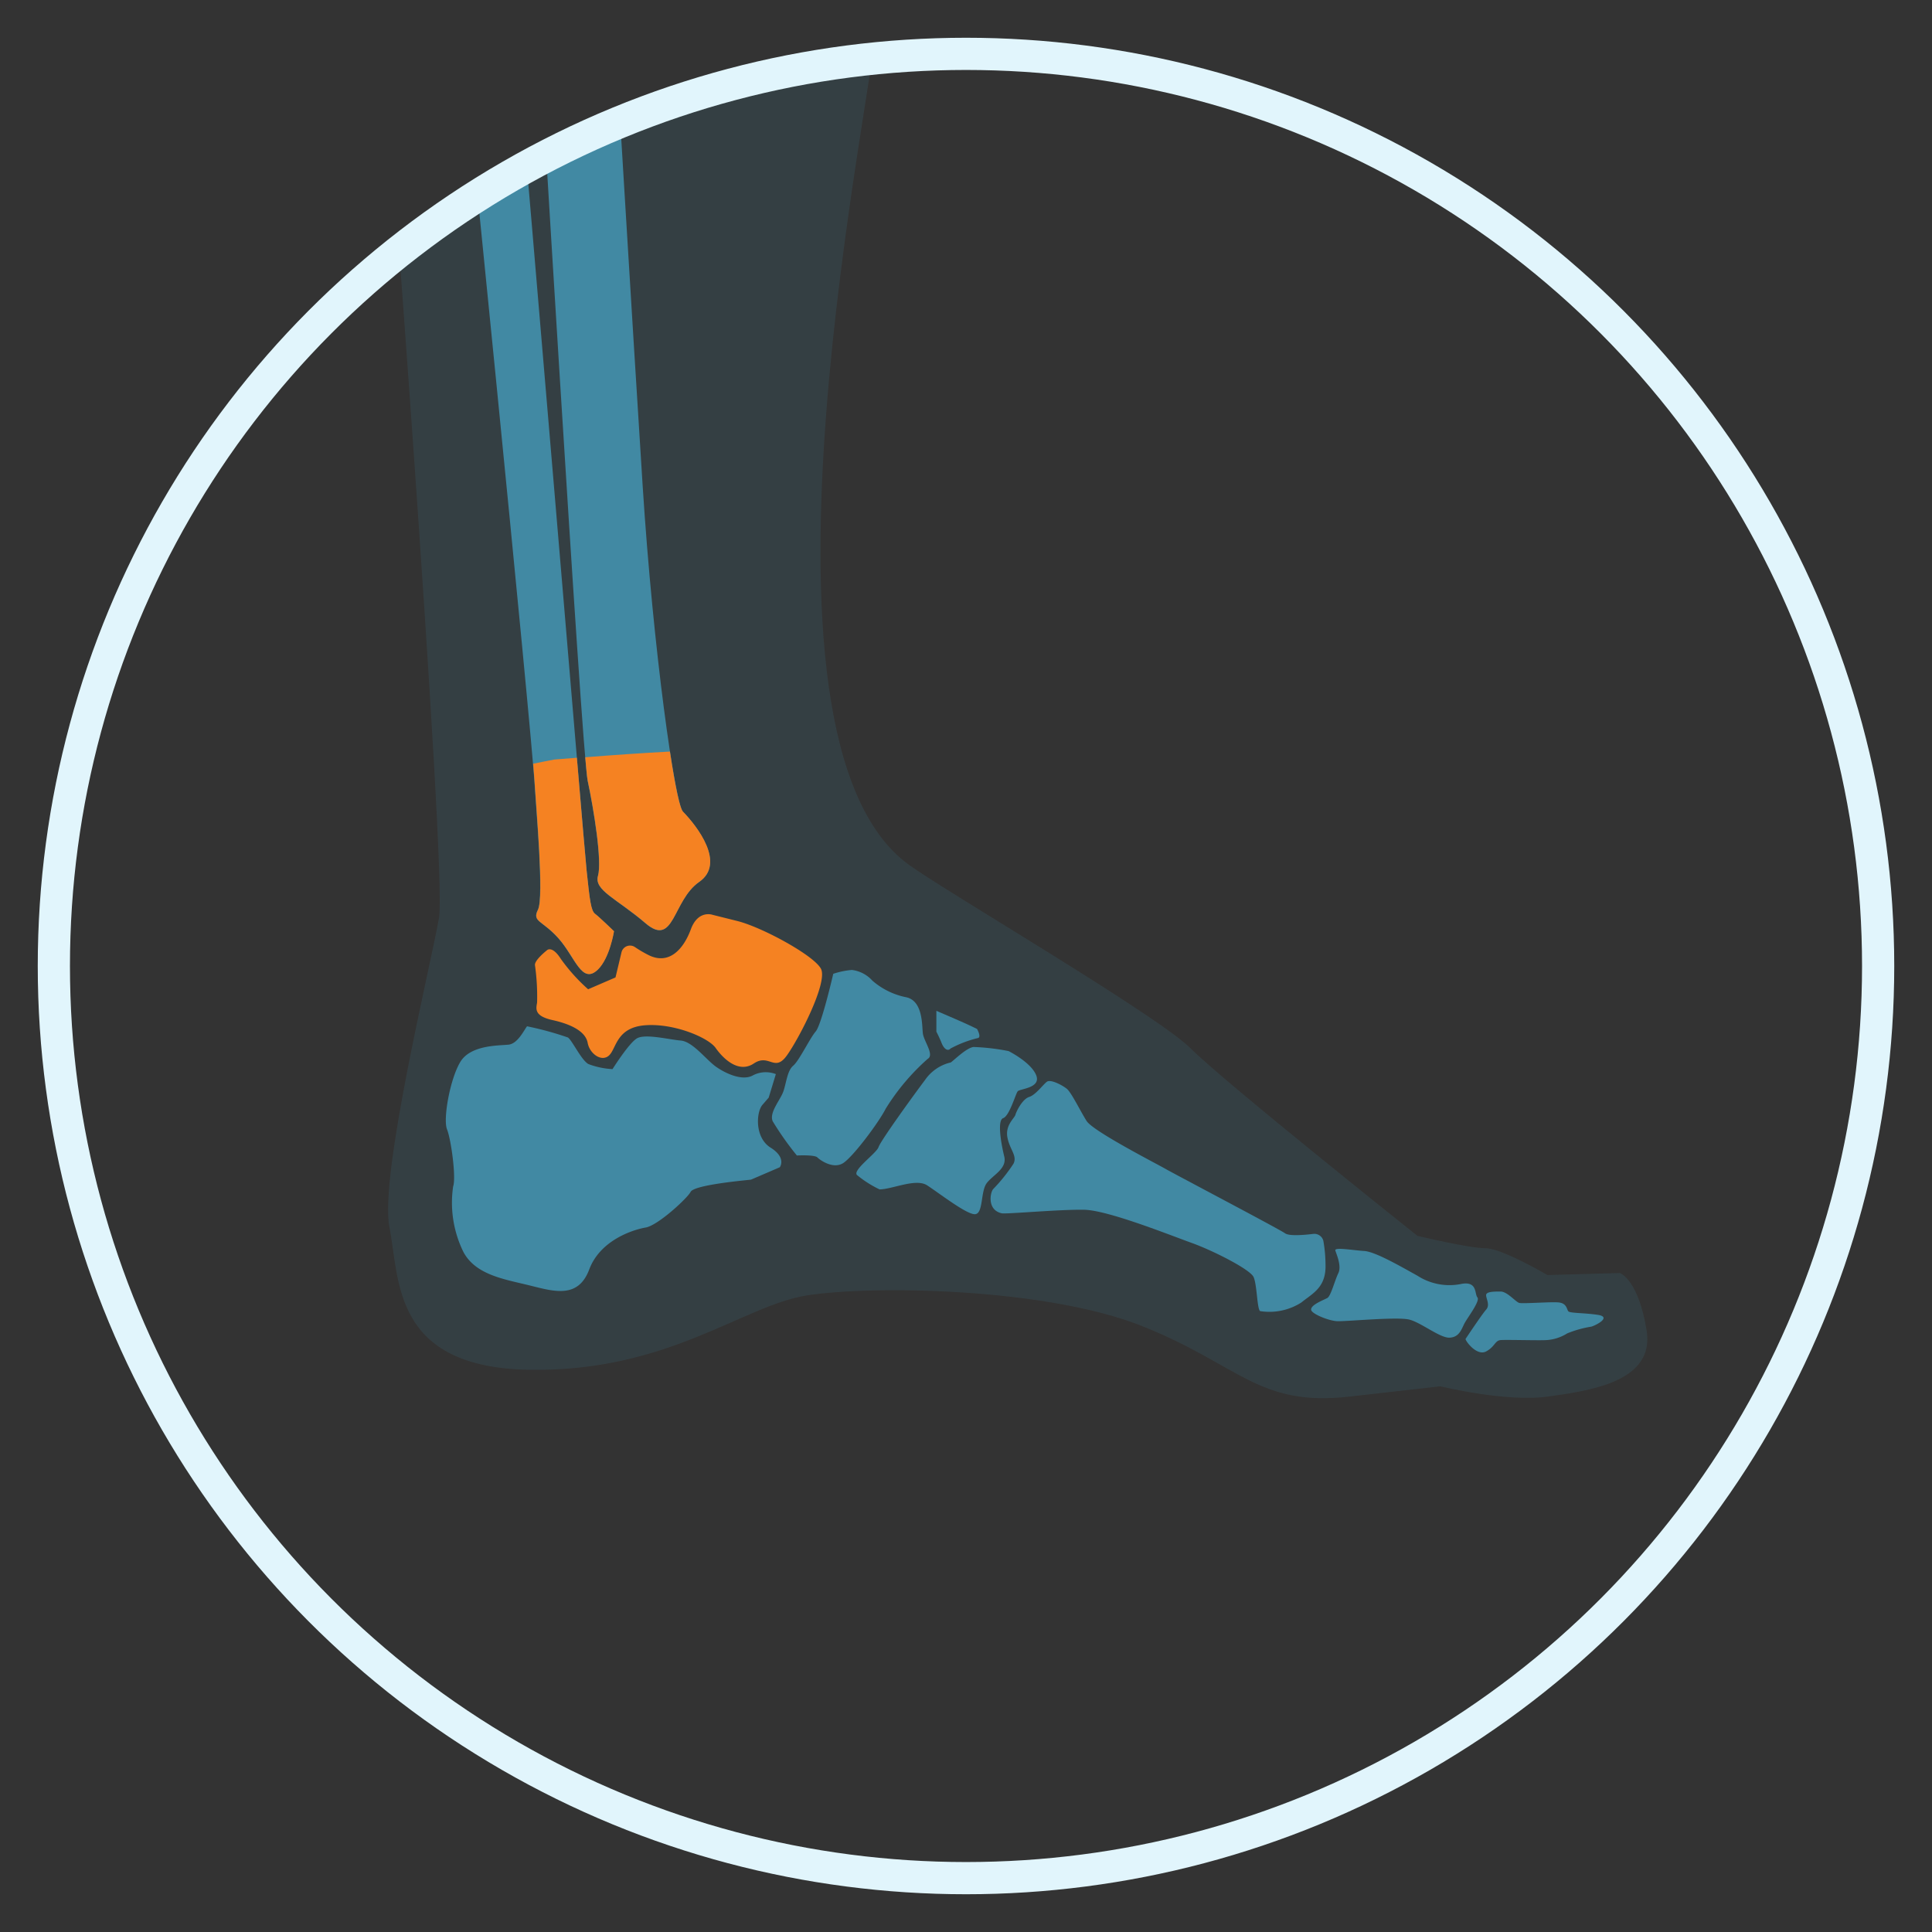
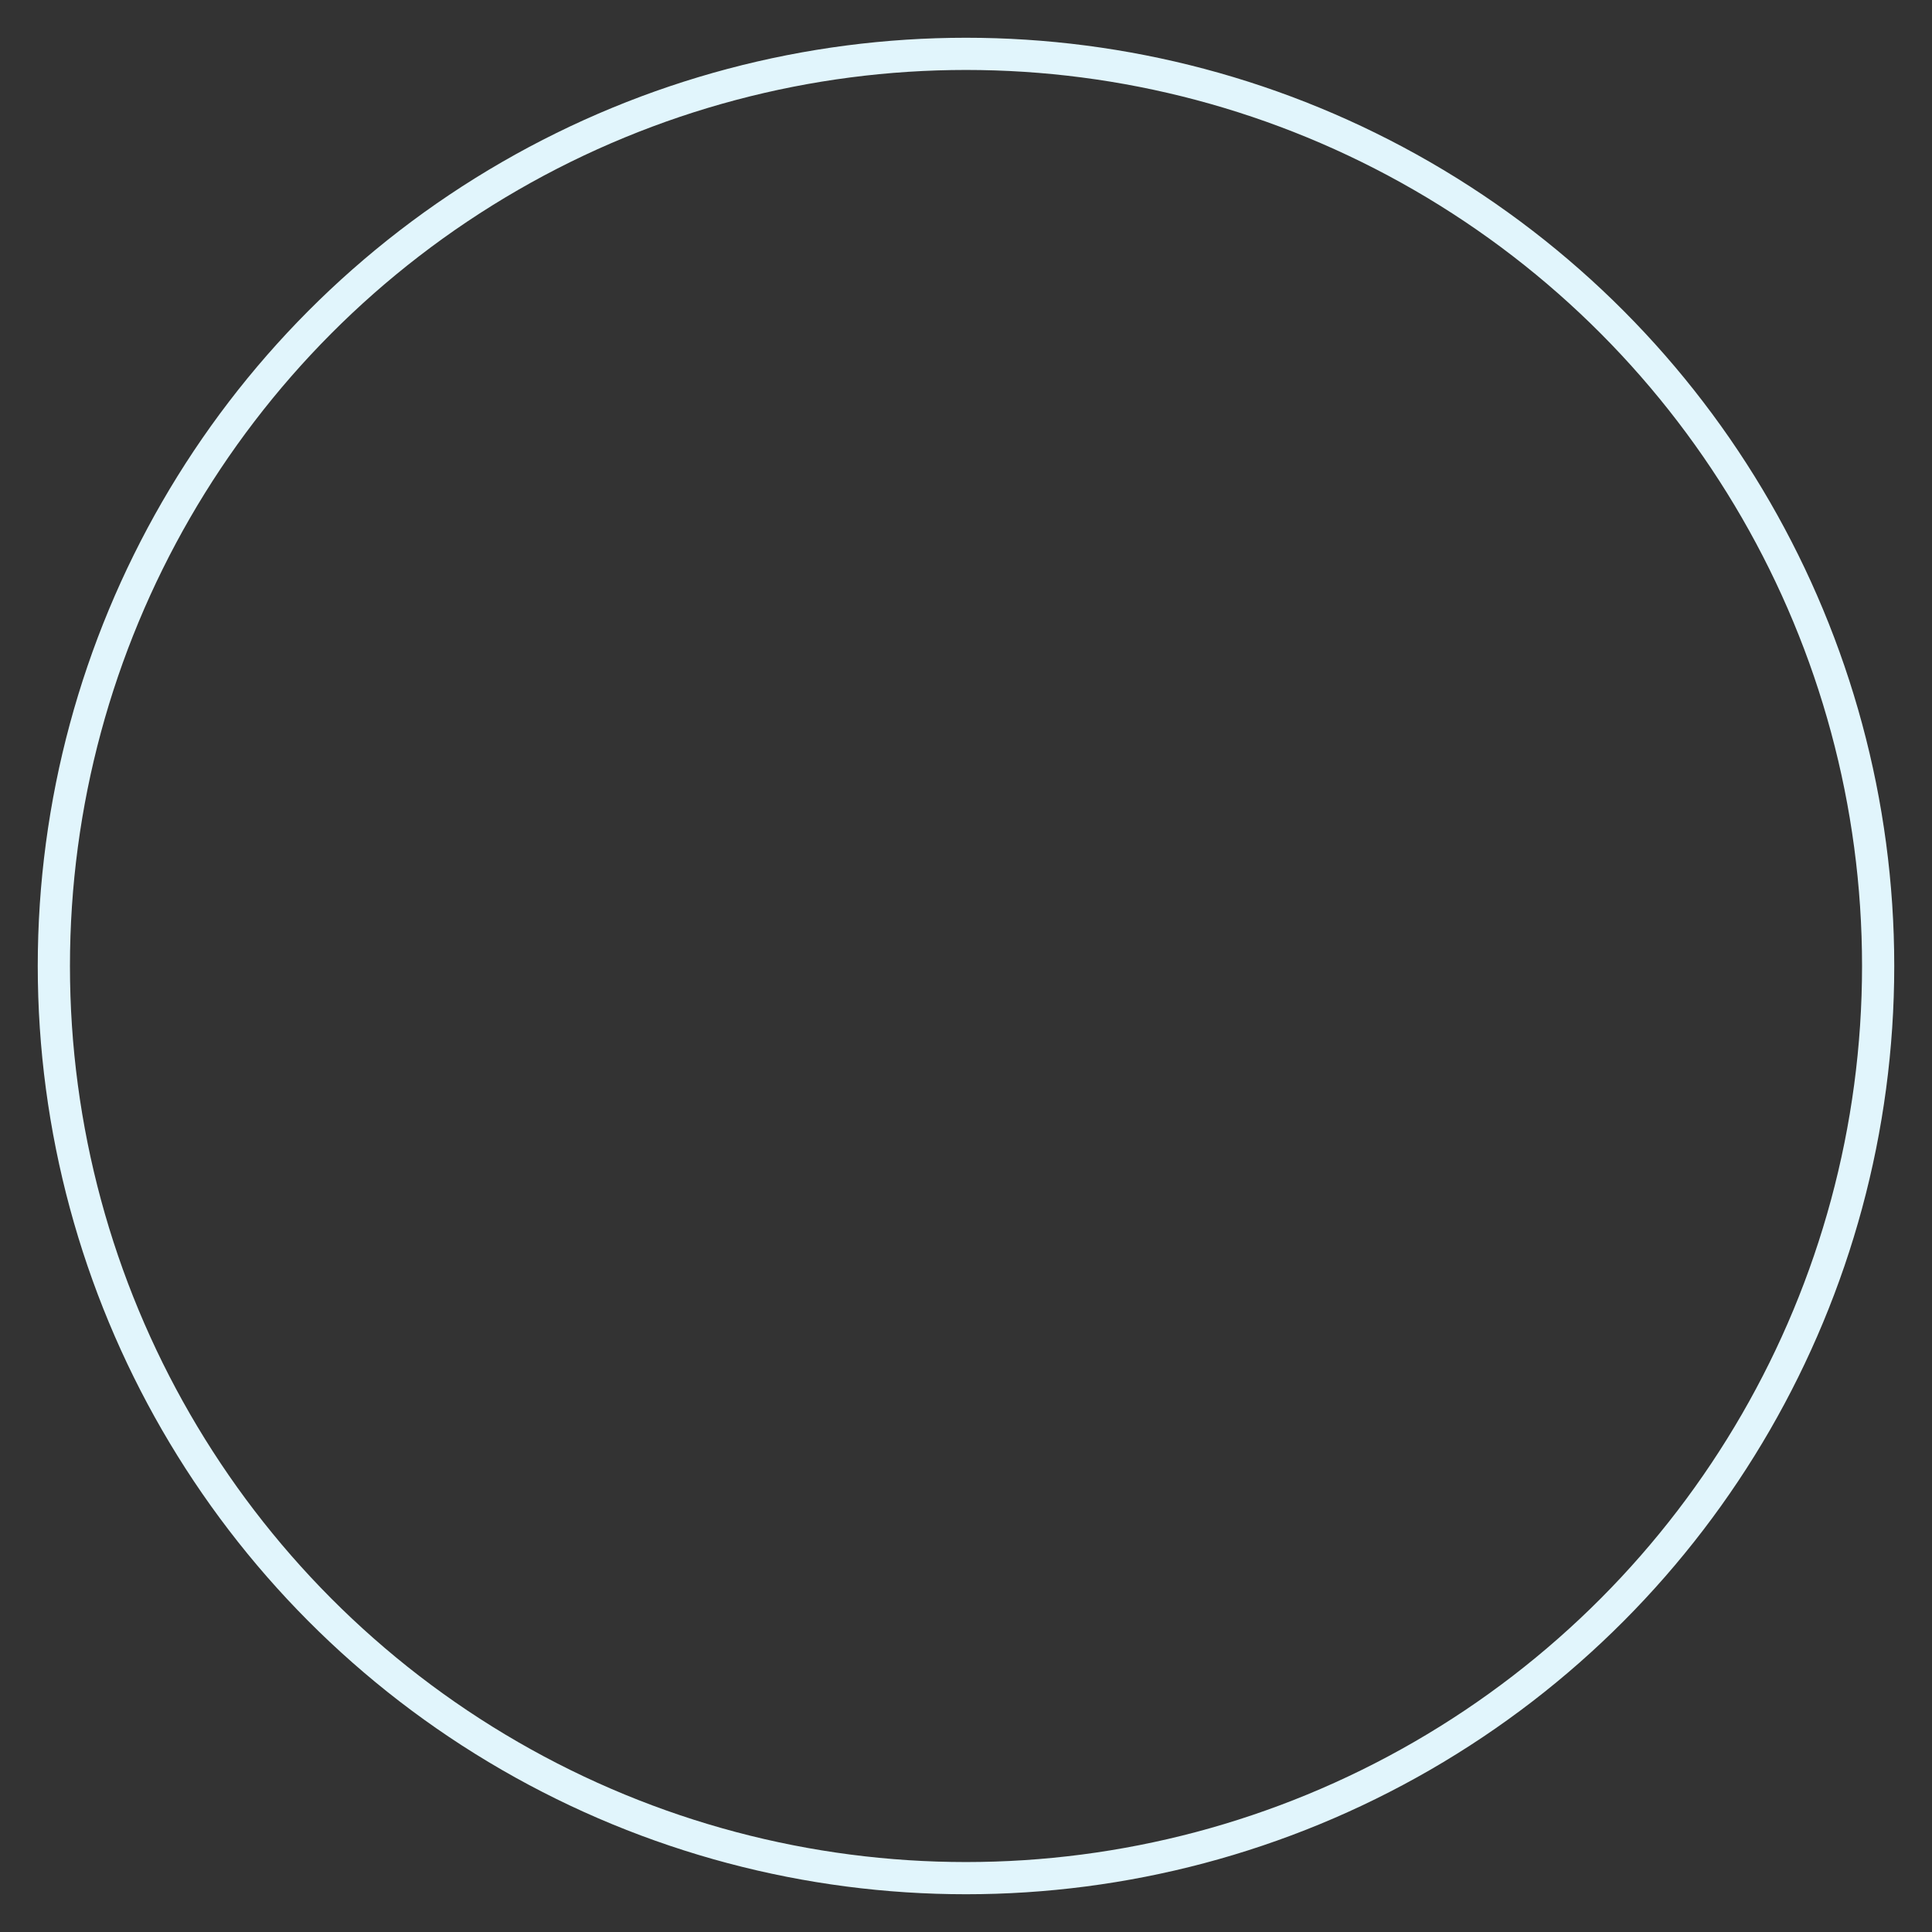
<svg xmlns="http://www.w3.org/2000/svg" id="Layer_1" data-name="Layer 1" viewBox="0 0 240 240">
  <rect x="0" y="0" width="240" height="240" fill="#333333" stroke="none" />
  <defs>
    <style>.cls-1{fill:none;stroke:#e1f5fc;stroke-miterlimit:10;stroke-width:4px;}.cls-2{clip-path:url(#clip-path);}.cls-3,.cls-4{fill:#4189a3;}.cls-3{opacity:0.15;}.cls-5{fill:#f58222;}</style>
    <clipPath id="clip-path">
-       <circle class="cls-1" cx="120" cy="120" r="113.31" />
-     </clipPath>
+       </clipPath>
  </defs>
  <title>icon</title>
  <g class="cls-2">
    <path class="cls-3" d="M201.22,158.14l-9,.25s-5.64-3.33-7.69-3.33-8.46-1.54-8.46-1.54S152,134.35,147.92,130.25s-30.28-19.4-35-22.81C90.68,91.38,109.09,8.79,108.84,2.89l-61.51-1C47.59,4,55.56,108.13,54.54,114s-7.44,32.05-6.16,38.46.26,17.44,17.44,17.7,26.41-7.95,34.36-9.23,29.75-1,41.8,3.84,14.36,10,25.65,8.72l11.28-1.28s8.2,2,13.33,1.28,13.34-1.79,12.31-8.2S201.22,158.14,201.22,158.14Z" />
    <path class="cls-4" d="M79.83,60.3C78.66,42,76.19,1,76.19,1L66.68,0S72.24,93.4,73,97s1.8,10,1.28,11.8,2.31,2.82,5.9,5.89,3.34-2.82,6.67-5.13-.26-6.92-2-8.71C83.86,99.89,81.14,80.82,79.83,60.3Z" />
    <path class="cls-5" d="M83.22,93.36c-3.51.19-7,.43-10.52.71.14,1.58.24,2.6.31,2.92.77,3.59,1.8,10,1.28,11.8s2.31,2.82,5.9,5.89,3.34-2.82,6.67-5.13-.26-6.92-2-8.71C84.46,100.49,83.88,97.7,83.22,93.36Z" />
    <path class="cls-4" d="M72.87,108.13c-.38-3.72-7-83.28-9-105.56l-6.77-.5s9,89,9.34,95.8c.13,2.36,1.15,13.59.38,15.13s.52,1.28,2.57,3.59,2.88,5.78,4.87,3.85c1.48-1.44,2-4.76,2-4.76s-1.84-1.78-2.35-2.16S73.26,111.85,72.87,108.13Z" />
    <path class="cls-5" d="M72.87,108.13c-.09-.89-.55-6.17-1.21-14l-2.79.22c-.88.16-1.76.35-2.64.52.12,1.42.2,2.45.23,3,.13,2.36,1.15,13.59.38,15.13s.52,1.28,2.57,3.59,2.88,5.78,4.87,3.85c1.48-1.44,2-4.76,2-4.76s-1.84-1.78-2.35-2.16S73.26,111.85,72.87,108.13Z" />
    <path class="cls-5" d="M91.59,114.41l-3.08-.77s-1.79-.64-2.69,1.8-2.69,4.49-5.26,3.2a15.15,15.15,0,0,1-1.7-1,1.09,1.09,0,0,0-1.66.68l-.74,3.1-3.4,1.47a22.5,22.5,0,0,1-3.39-3.77C68.64,117.49,68,118,68,118s-1.67,1.29-1.54,1.93a27.7,27.7,0,0,1,.26,4.61c-.13.77-.39,1.67,1.92,2.18s4.1,1.41,4.36,2.82,1.79,2.44,2.69,1.54.9-3.46,4.49-3.72,7.82,1.54,8.72,2.82,2.82,3.21,4.74,1.93,2.57,1.15,4.11-1,5.12-9.1,4.23-10.77S94.67,115.18,91.59,114.41Z" />
    <path class="cls-4" d="M95.72,142.56c-2-1.26-1.78-4.43-1-5.32l.77-.89.89-2.92a3.45,3.45,0,0,0-2.8.13c-1.27.76-3.3-.13-4.57-1s-2.93-3.17-4.45-3.3-4.45-.89-5.47-.25-3,3.8-3,3.8a9.93,9.93,0,0,1-3-.63c-.89-.51-2-2.92-2.54-3.3a39.63,39.63,0,0,0-5.08-1.39c-.39.5-1.15,2.15-2.29,2.28s-4.71,0-6,2.15-2.16,7.1-1.65,8.37,1.15,6,.76,7.1a13.88,13.88,0,0,0,1.27,8.12c1.53,2.91,5.22,3.42,8.27,4.18s6,1.65,7.37-2,5.46-4.94,7-5.2,5.21-3.67,5.59-4.43,5.21-1.27,6.36-1.4l1.14-.12L96.87,145S97.75,143.83,95.72,142.56Z" />
    <path class="cls-4" d="M112.61,123.89a9.11,9.11,0,0,1-4.24-2.07,4.09,4.09,0,0,0-2.55-1.33,10,10,0,0,0-2.31.48s-1.45,6.31-2.18,7.16-2.06,3.64-2.79,4.25-.85,2.06-1.21,3.15-1.82,2.67-1.34,3.76a37.79,37.79,0,0,0,3,4.25s2.19-.12,2.55.24,1.94,1.46,3.16.73,4.48-5.1,5.33-6.79a27.73,27.73,0,0,1,5.22-6.19c.85-.49-.49-2.19-.61-3.16S114.67,124.37,112.61,123.89Z" />
    <path class="cls-4" d="M125.29,130.57a26.91,26.91,0,0,0-4.36-.51c-.9.12-2.43,1.66-2.82,1.92a5.35,5.35,0,0,0-3.2,2.18c-1.54,2.05-5.52,7.56-5.77,8.33s-3.21,2.82-2.7,3.46a13.53,13.53,0,0,0,2.82,1.8c1.54,0,4.49-1.41,5.9-.51s5,3.72,6,3.59.64-2.82,1.41-3.85,2.56-1.79,2.18-3.33-.9-4.49-.13-4.75,1.54-3,1.8-3.33,2.94-.39,2.3-2S125.29,130.57,125.29,130.57Z" />
    <path class="cls-4" d="M120.43,127.37c-.94-.45-4.11-1.8-4.11-1.8v2.59s.36.68.65,1.41.76,1.07,1.11.68a14.14,14.14,0,0,1,3.4-1.3c.47-.11-.11-1.13-.11-1.13Z" />
    <path class="cls-4" d="M163.13,153.28c-1.14.14-3,.3-3.5-.08-.82-.57-13.59-7.28-14.85-8s-9-4.68-9.8-5.95-1.89-3.54-2.46-4-2-1.2-2.46-.88-1.39,1.64-2.22,1.9-1.58,1.77-1.7,2.21-1.27,1.27-1,2.79,1.26,2.28.76,3.29a21.28,21.28,0,0,1-2.53,3.16c-.38.45-.76,2.6,1.07,3,.51.12,7.27-.5,10.24-.44s10.68,3.16,13.33,4.11,7.27,3.29,7.71,4.24.43,4,.82,4.24a7.38,7.38,0,0,0,5.12-1.07c1.39-1.14,3.11-1.85,3-4.77a17.76,17.76,0,0,0-.27-2.9A1.16,1.16,0,0,0,163.13,153.28Z" />
    <path class="cls-4" d="M181.6,159.48a7.32,7.32,0,0,1-5.51-1c-2.2-1.22-5.27-3-6.64-3.08s-3.7-.51-3.57-.06.81,1.92.37,2.82-.92,2.83-1.36,3.08-2.21.89-2,1.53c.2.49,2.13,1.29,3.2,1.35s7.51-.58,9-.19,3.82,2.31,5,2.24,1.44-1,1.81-1.73,2-2.82,1.63-3.27S183.54,159.16,181.6,159.48Z" />
    <path class="cls-4" d="M194.81,162.88c-.19-.26-.19-1-1.22-1.09s-4.42.19-4.87.06-1.48-1.41-2.31-1.41-1.8,0-1.8.45.52,1.22,0,1.8-2.56,3.65-2.56,3.65c.13.45,1.47,2.12,2.56,1.54s1.09-1.35,1.8-1.41,4.81.06,5.71,0a5.47,5.47,0,0,0,2.56-.83,13.56,13.56,0,0,1,3-.84c.64-.19,2.57-1.21.77-1.47S195,163.14,194.81,162.88Z" />
  </g>
  <circle class="cls-1" cx="120" cy="120" r="113.31" />
</svg>